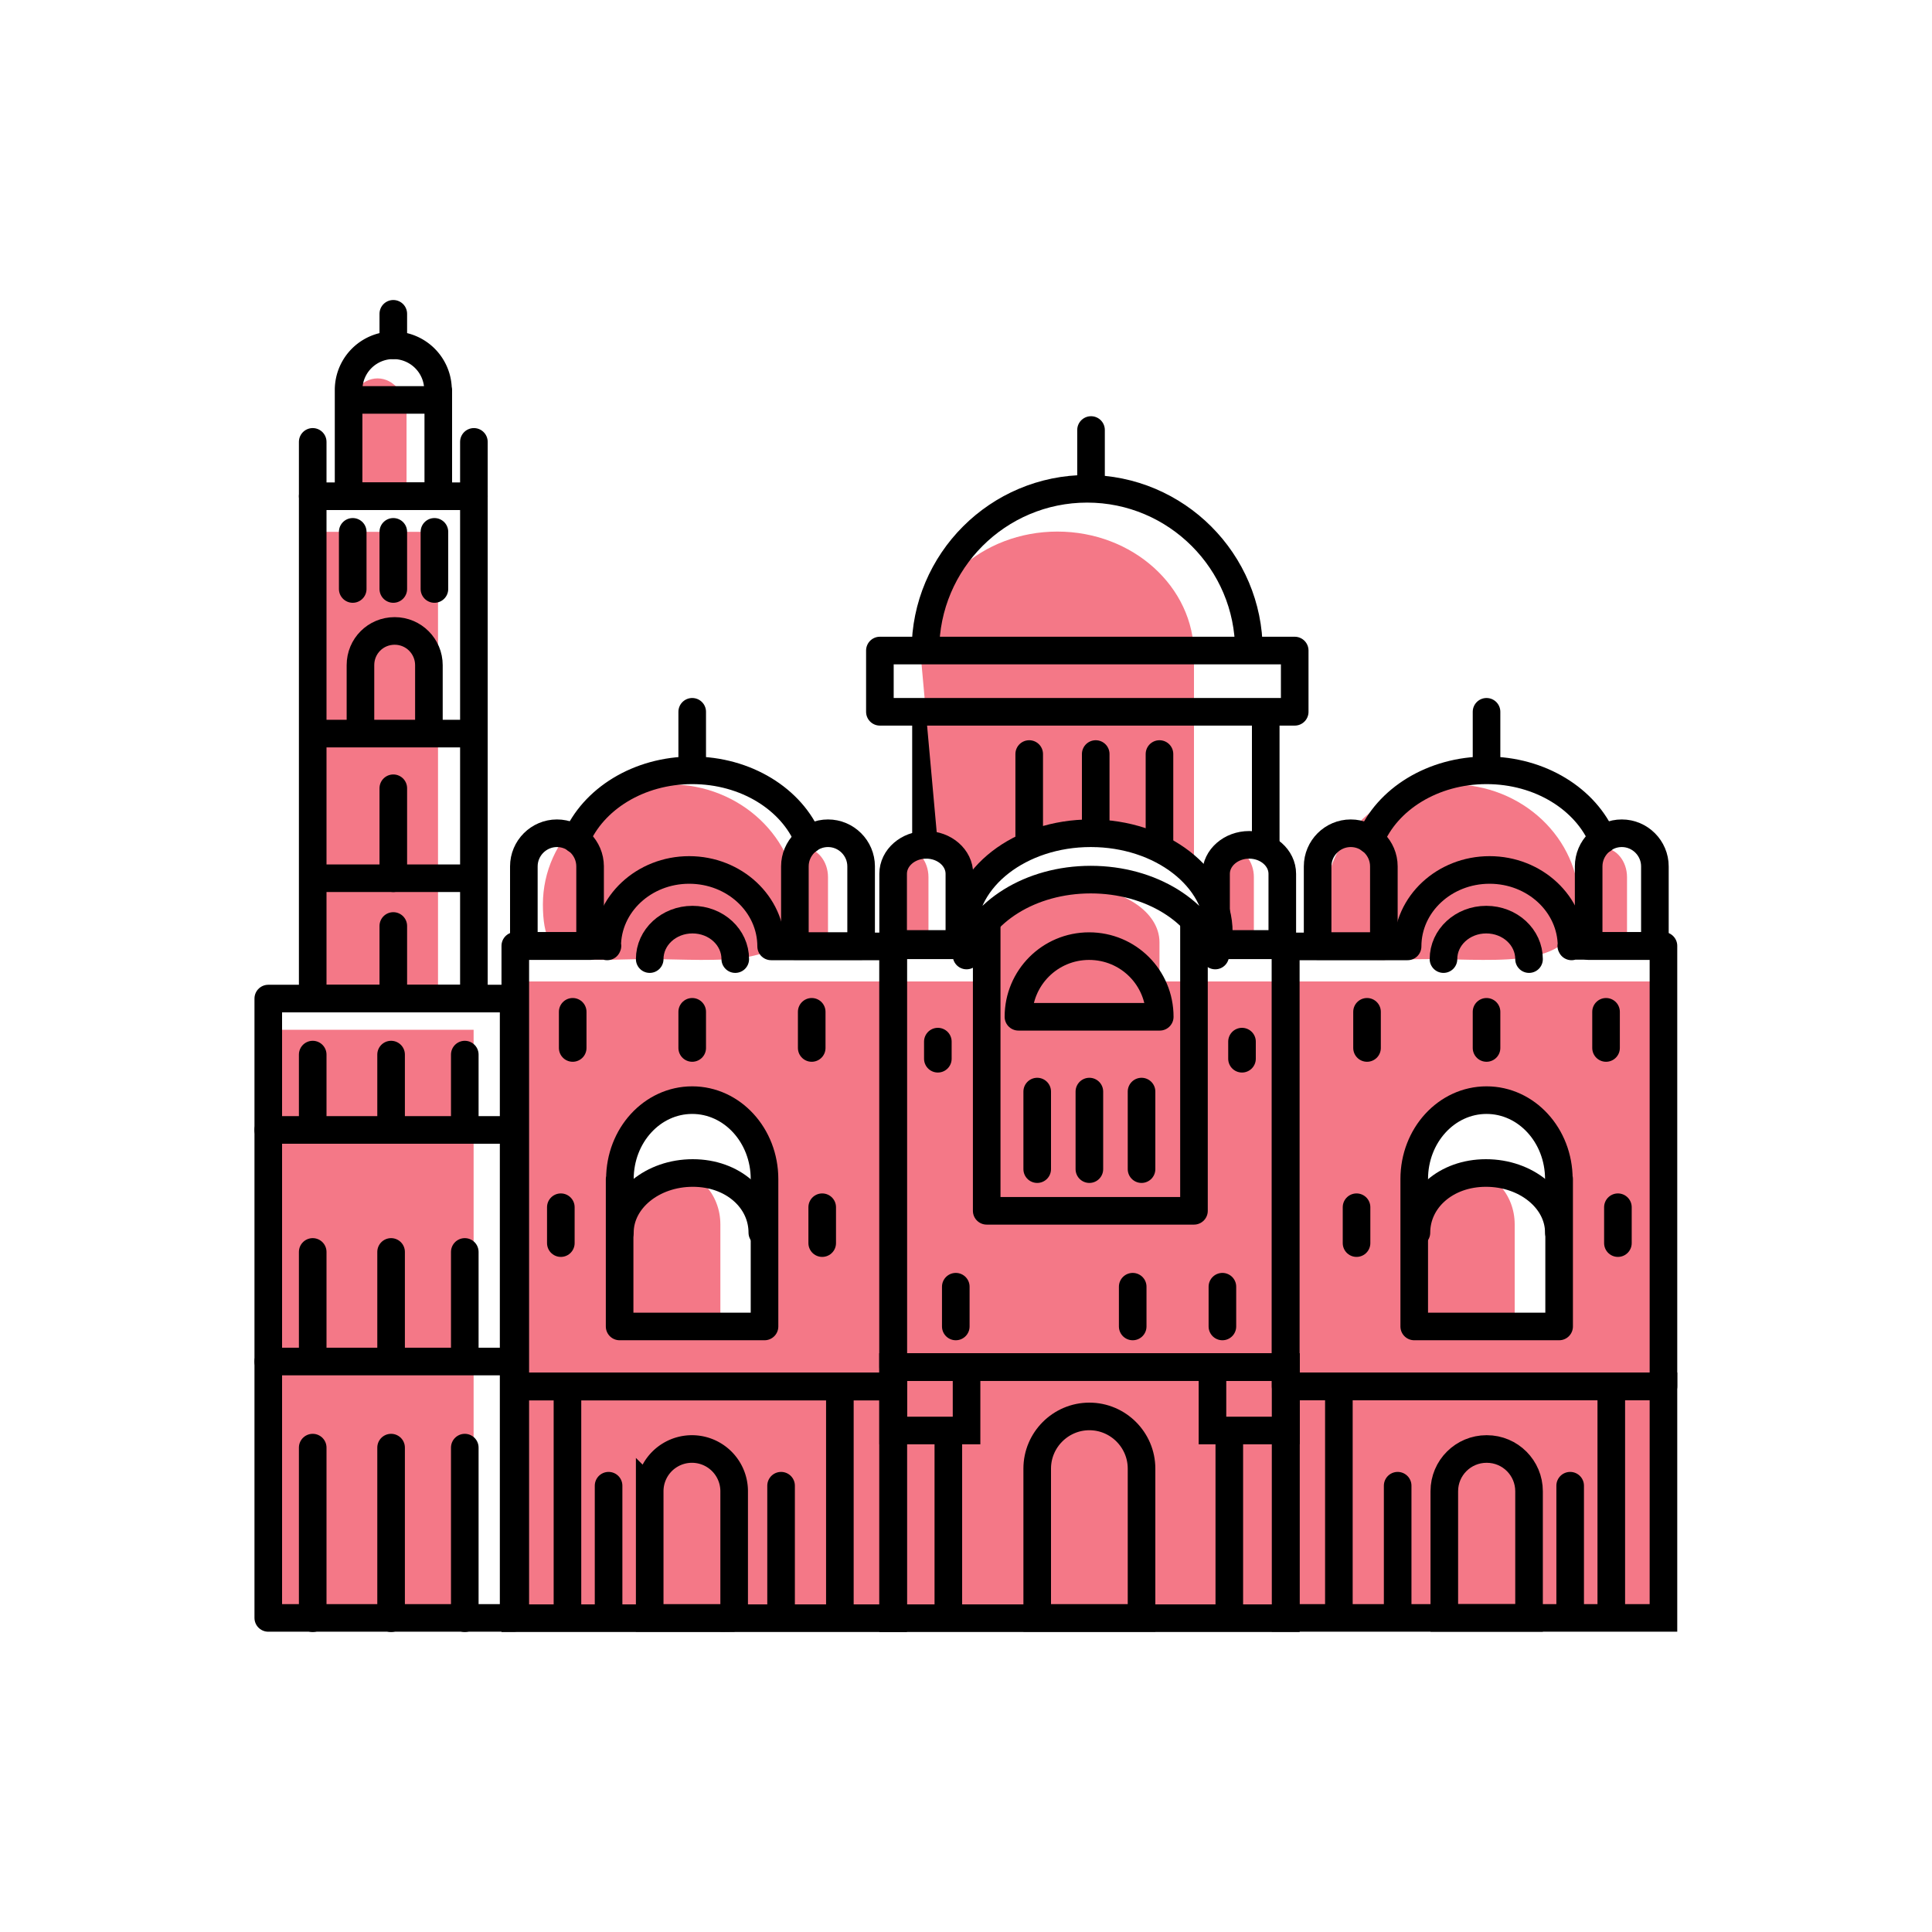
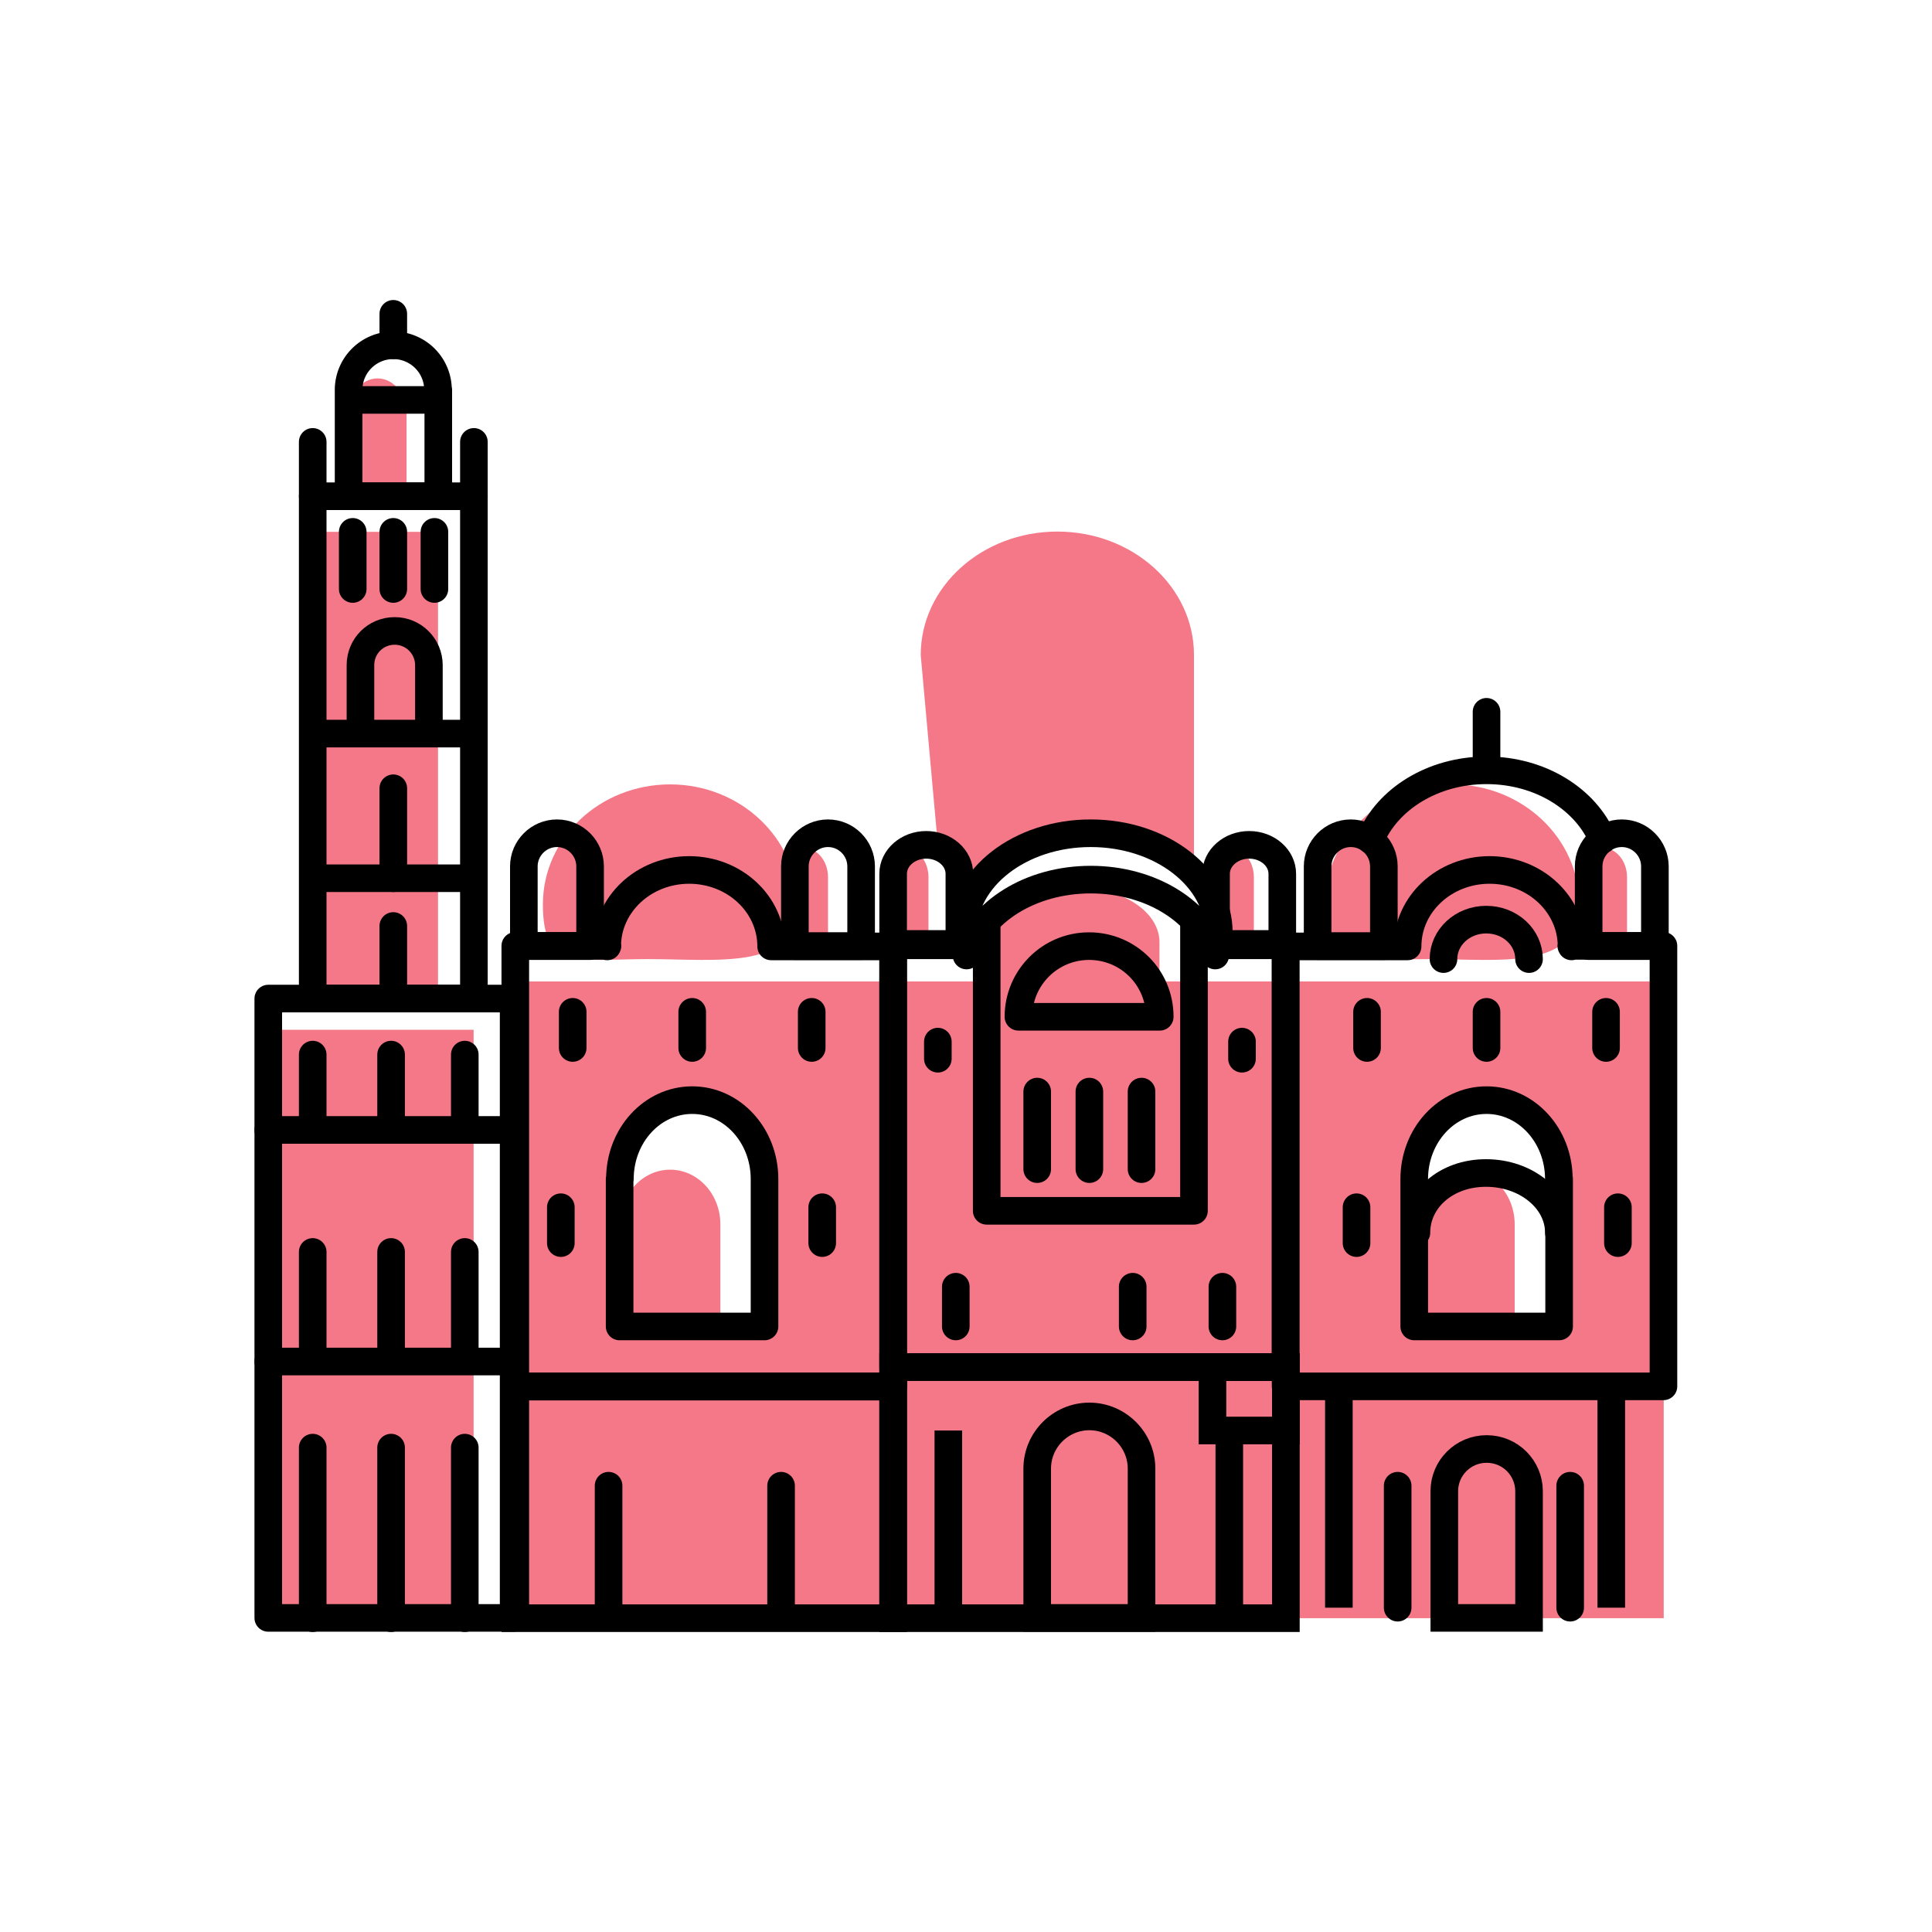
<svg xmlns="http://www.w3.org/2000/svg" id="Layer_2" data-name="Layer 2" viewBox="0 0 70 70">
  <defs>
    <style>.cls-1{stroke-linecap:round}.cls-1,.cls-2{stroke-linejoin:round}.cls-1,.cls-2,.cls-3,.cls-4{fill:none}.cls-1,.cls-2,.cls-4{stroke:#000}.cls-3,.cls-5{stroke-width:0}.cls-5{fill:#f47887}.cls-4{stroke-miterlimit:10}</style>
  </defs>
  <g id="Layer_1-2" data-name="Layer 1">
    <g>
      <path d="M0 0h70v70H0z" class="cls-3" />
      <g>
        <path d="M14.73 14.98c0-.7-.47-1.27-1.05-1.27s-1.05.57-1.05 1.27v3.01h2.1v-3.01ZM30 31.78c0-.58-.39-1.06-.88-1.06s-.88.47-.88 1.06v2.51H30v-2.51ZM45.43 31.78c0-.58-.39-1.06-.88-1.06s-.88.47-.88 1.06v2.51h1.76v-2.51ZM58.95 31.78c0-.58-.39-1.06-.88-1.06s-.88.47-.88 1.06v2.51h1.76v-2.51ZM33.64 31.78c0-.58-.39-1.06-.88-1.06s-.88.47-.88 1.06v2.51h1.76v-2.51ZM9.72 37.31h7.44v21.31H9.72zM11.33 19.27h4.54v16.92h-4.54z" class="cls-5" />
-         <path d="M33.55 30.61v-4.38" class="cls-1" />
        <path d="M33.36 23.73c0-2.47 2.22-4.47 4.95-4.47s4.95 2 4.95 4.47v7.87s-1.52-1.41-3.74-1.41-4.13 1.97-4.13 1.97l-1.41-1.55-.62-6.87ZM57.22 32.77c0 2.41-2.88 1.98-5.42 1.98s-3.8.43-3.8-1.98 2.07-4.35 4.61-4.35 4.61 1.95 4.61 4.35ZM28.89 32.77c0 2.41-2.88 1.98-5.42 1.98s-3.8.43-3.8-1.98 2.07-4.35 4.61-4.35 4.61 1.95 4.61 4.35ZM54.88 44.36c0-1.1-.82-1.98-1.82-1.98s-1.82.89-1.82 1.98v3.71h3.64v-3.71ZM42.01 34.14c0-1.1-1.33-1.98-2.98-1.98s-2.98.89-2.98 1.98v3.71h5.96v-3.71ZM26.1 44.36c0-1.1-.82-1.98-1.82-1.98s-1.82.89-1.82 1.98v3.71h3.64v-3.71Z" class="cls-5" />
        <path d="M18.67 35.56v23.07h41.61V35.56H18.67Zm9.04 12.51h-5.25v-5.34c0-1.58 1.17-2.86 2.62-2.86s2.63 1.28 2.63 2.86v5.34Zm28.78 0h-5.25v-5.34c0-1.58 1.17-2.86 2.62-2.86s2.63 1.28 2.63 2.86v5.34Z" class="cls-5" />
        <path d="M32.36 49.53h14.23v9.1H32.36z" class="cls-4" />
-         <path d="M46.58 50.23h13.69v8.39H46.58zM32.36 49.53h2.66v2.3h-2.66z" class="cls-4" />
        <path d="M43.93 49.53h2.66v2.3h-2.66zM39.47 51.32c1.04 0 1.89.85 1.89 1.89v5.41h-3.78v-5.41c0-1.04.85-1.89 1.89-1.89ZM53.87 52.5c.85 0 1.53.69 1.53 1.53v4.59h-3.07v-4.59c0-.85.69-1.53 1.53-1.53ZM34.36 51.83v6.8M44.54 51.83v6.8M48.51 50.68v7.57M58.38 50.68v7.57" class="cls-4" />
        <path d="M44.16 33.78c0 .29-.04.57-.13.84-.49-1.58-2.32-2.75-4.51-2.75s-4.01 1.17-4.5 2.75c-.09-.27-.13-.55-.13-.84 0-1.98 2.07-3.59 4.63-3.59s4.64 1.61 4.64 3.59Z" class="cls-1" />
        <path d="M43.26 33.37v10.5h-7.51v-10.5" class="cls-1" />
        <path d="M34.93 34.25h-2.57v15.28h14.22V34.25h-2.46M34.63 48.06v-1.44M33.98 38.36v-.62M45 38.36v-.62M39.47 42.36v-2.81M50.64 58.25v-4.42M56.89 58.25v-4.42M37.58 42.36v-2.81M41.36 42.36v-2.81M41.04 48.06v-1.44M44.29 48.06v-1.44" class="cls-1" />
        <path d="M36.9 36.84c0-1.41 1.14-2.56 2.56-2.56s2.56 1.14 2.56 2.56h-5.11ZM56.94 34.29c0-1.53-1.33-2.77-2.97-2.77S51 32.76 51 34.29h-4.42v15.94h13.69V34.27h-3.34Z" class="cls-1" />
        <path d="M57.56 31.39c0-.66.54-1.2 1.2-1.2s1.2.54 1.2 1.2v2.89h-2.4v-2.89ZM47.74 31.39c0-.66.54-1.2 1.2-1.2s1.2.54 1.2 1.2v2.89h-2.4v-2.89ZM44.06 31.66c0-.58.54-1.05 1.2-1.05s1.2.47 1.2 1.05v2.54h-2.4v-2.54ZM32.36 31.66c0-.58.54-1.05 1.2-1.05s1.2.47 1.2 1.05v2.54h-2.4v-2.54ZM49.53 36.66v1.31M53.86 36.66v1.31M58.19 36.66v1.31M58.62 43.74v1.3M49.15 43.74v1.3M56.48 42.72c0-1.58-1.17-2.86-2.62-2.86s-2.62 1.28-2.62 2.86v5.34h5.25v-5.34Z" class="cls-1" />
        <path d="M51.32 44.66c0-1.19 1.06-2.16 2.52-2.16s2.64.97 2.64 2.16M52.3 34.75c0-.79.69-1.43 1.55-1.43s1.55.64 1.55 1.43M49.65 30.43c.6-1.47 2.26-2.52 4.21-2.52s3.6 1.05 4.21 2.51M53.86 27.91v-2.12" class="cls-1" />
        <path d="M32.36 58.63H18.67v-8.39h13.69z" class="cls-4" />
-         <path d="M26.61 58.62h-3.07v-4.59a1.53 1.53 0 1 1 3.06 0v4.59ZM30.43 50.68v7.57M20.56 50.68v7.57" class="cls-4" />
        <path d="M28.3 58.25v-4.42M22.05 58.25v-4.42M22 34.29c0-1.53 1.33-2.77 2.97-2.77s2.97 1.24 2.97 2.77h4.42v15.94H18.67V34.27h3.34Z" class="cls-1" />
        <path d="M21.38 31.39c0-.66-.54-1.2-1.2-1.2s-1.2.54-1.2 1.2v2.89h2.4v-2.9ZM31.2 31.39c0-.66-.54-1.2-1.2-1.2s-1.2.54-1.2 1.2v2.89h2.4v-2.9ZM29.41 36.66v1.31M25.08 36.66v1.31M20.75 36.66v1.31M20.32 43.74v1.3M29.79 43.74v1.3M22.46 42.72c0-1.58 1.17-2.86 2.62-2.86s2.62 1.28 2.62 2.86v5.34h-5.25v-5.34Z" class="cls-1" />
-         <path d="M27.62 44.66c0-1.19-1.06-2.16-2.52-2.16s-2.64.97-2.64 2.16M26.64 34.75c0-.79-.69-1.43-1.55-1.43s-1.55.64-1.55 1.43M20.87 30.42c.61-1.46 2.26-2.51 4.21-2.51s3.61 1.05 4.21 2.52M25.08 27.91v-2.12M39.53 17.7v-2.12M33.53 23.57c0-3.24 2.63-5.86 5.86-5.86s5.86 2.63 5.86 5.86M31.88 23.57h15.03v2.22H31.88zM39.7 30.19v-2.87M37.29 30.43v-3.11M42.01 30.43v-3.11M45.86 26.23v4.38" class="cls-1" />
        <path d="M9.72 36.18h8.89v22.44H9.72z" class="cls-2" />
        <path d="M14.17 38.21v2.73M11.33 38.21v2.73M16.84 38.21v2.73M9.72 40.94h8.89M14.17 45.36v3.97M11.33 45.36v3.97M16.84 45.36v3.97M14.17 52.45v6.18M11.33 52.45v6.18M16.84 52.45v6.18M9.72 49.33h8.89" class="cls-1" />
        <path d="M11.33 17.98h5.84v18.2h-5.84z" class="cls-2" />
        <path d="M15.54 24.1c0-.68-.55-1.24-1.24-1.24s-1.24.55-1.24 1.24v2.48h2.48V24.1ZM11.33 26.58h5.84M11.33 31.82h5.84" class="cls-2" />
        <path d="M14.25 28.56v3.26M14.25 33.55v2.63M12.78 19.27v2.07M14.25 19.27v2.07M15.74 19.27v2.07" class="cls-1" />
        <path d="M15.87 14.13a1.62 1.62 0 1 0-3.24 0v3.85h3.25v-3.85Z" class="cls-2" />
        <path d="M11.33 17.98v-1.97M17.17 17.98v-1.97M14.25 12.51v-1.14" class="cls-1" />
        <path d="M12.62 14.49h3.25" class="cls-2" />
      </g>
    </g>
  </g>
</svg>